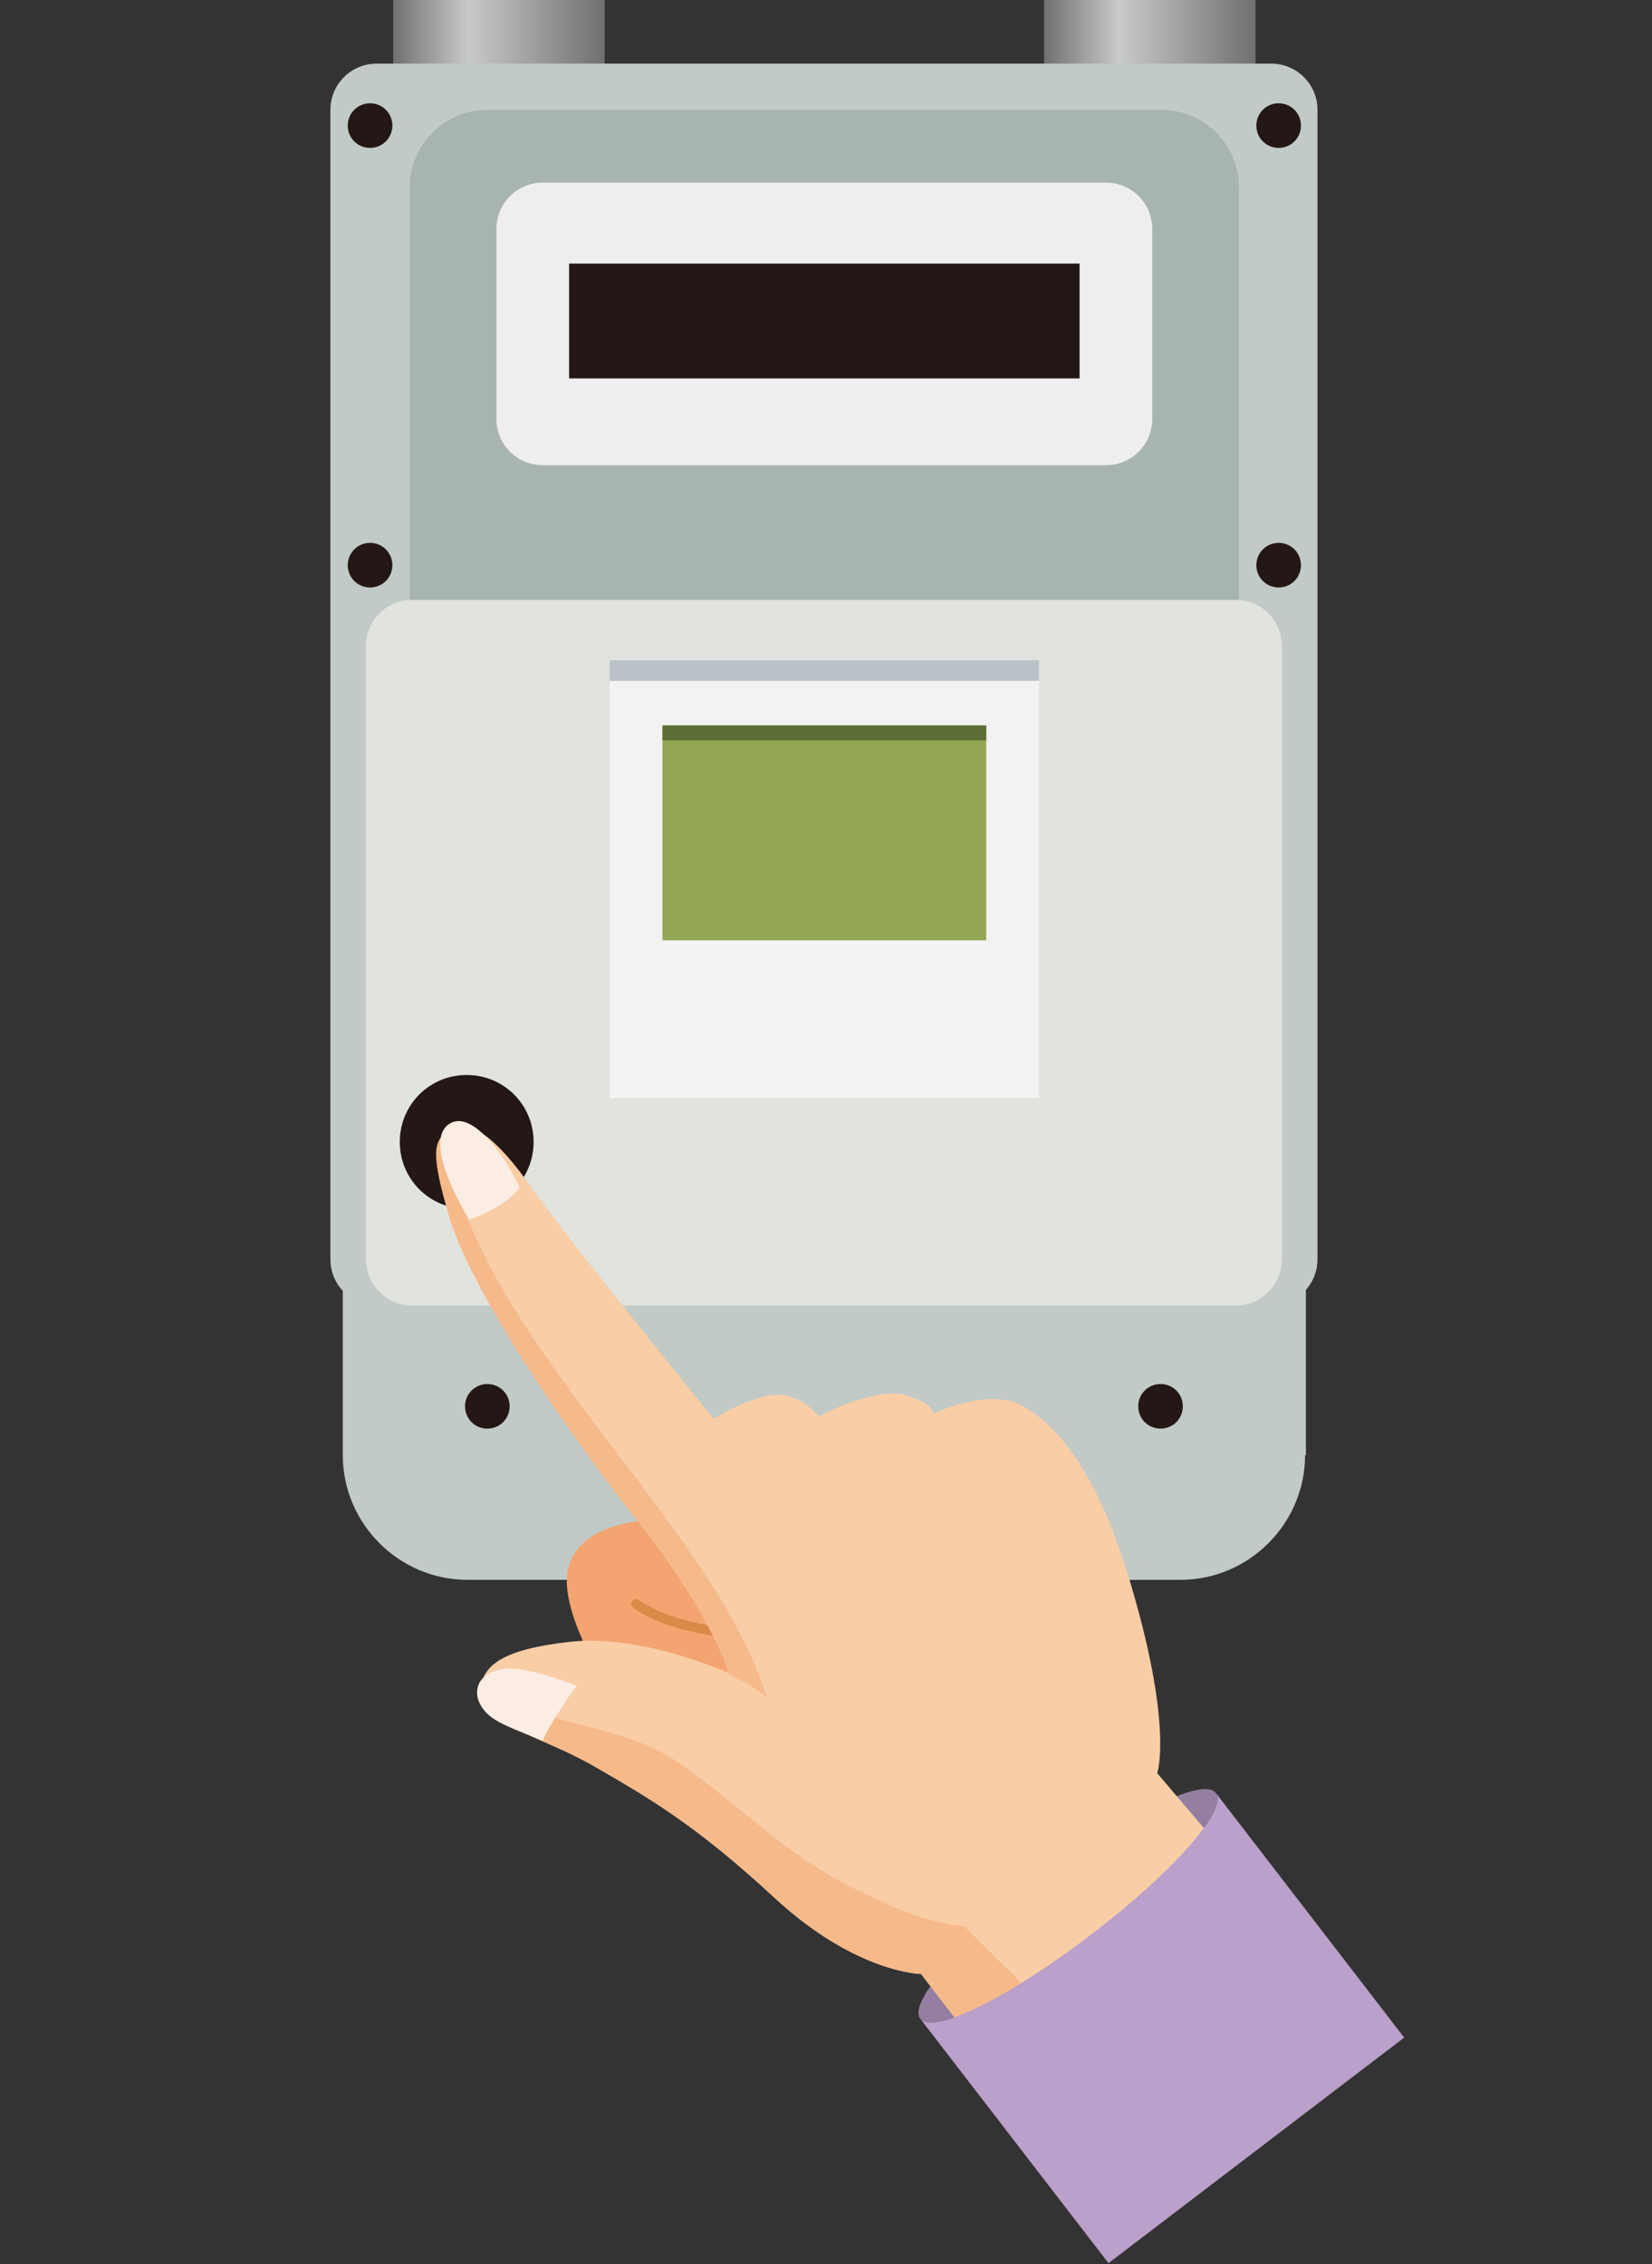
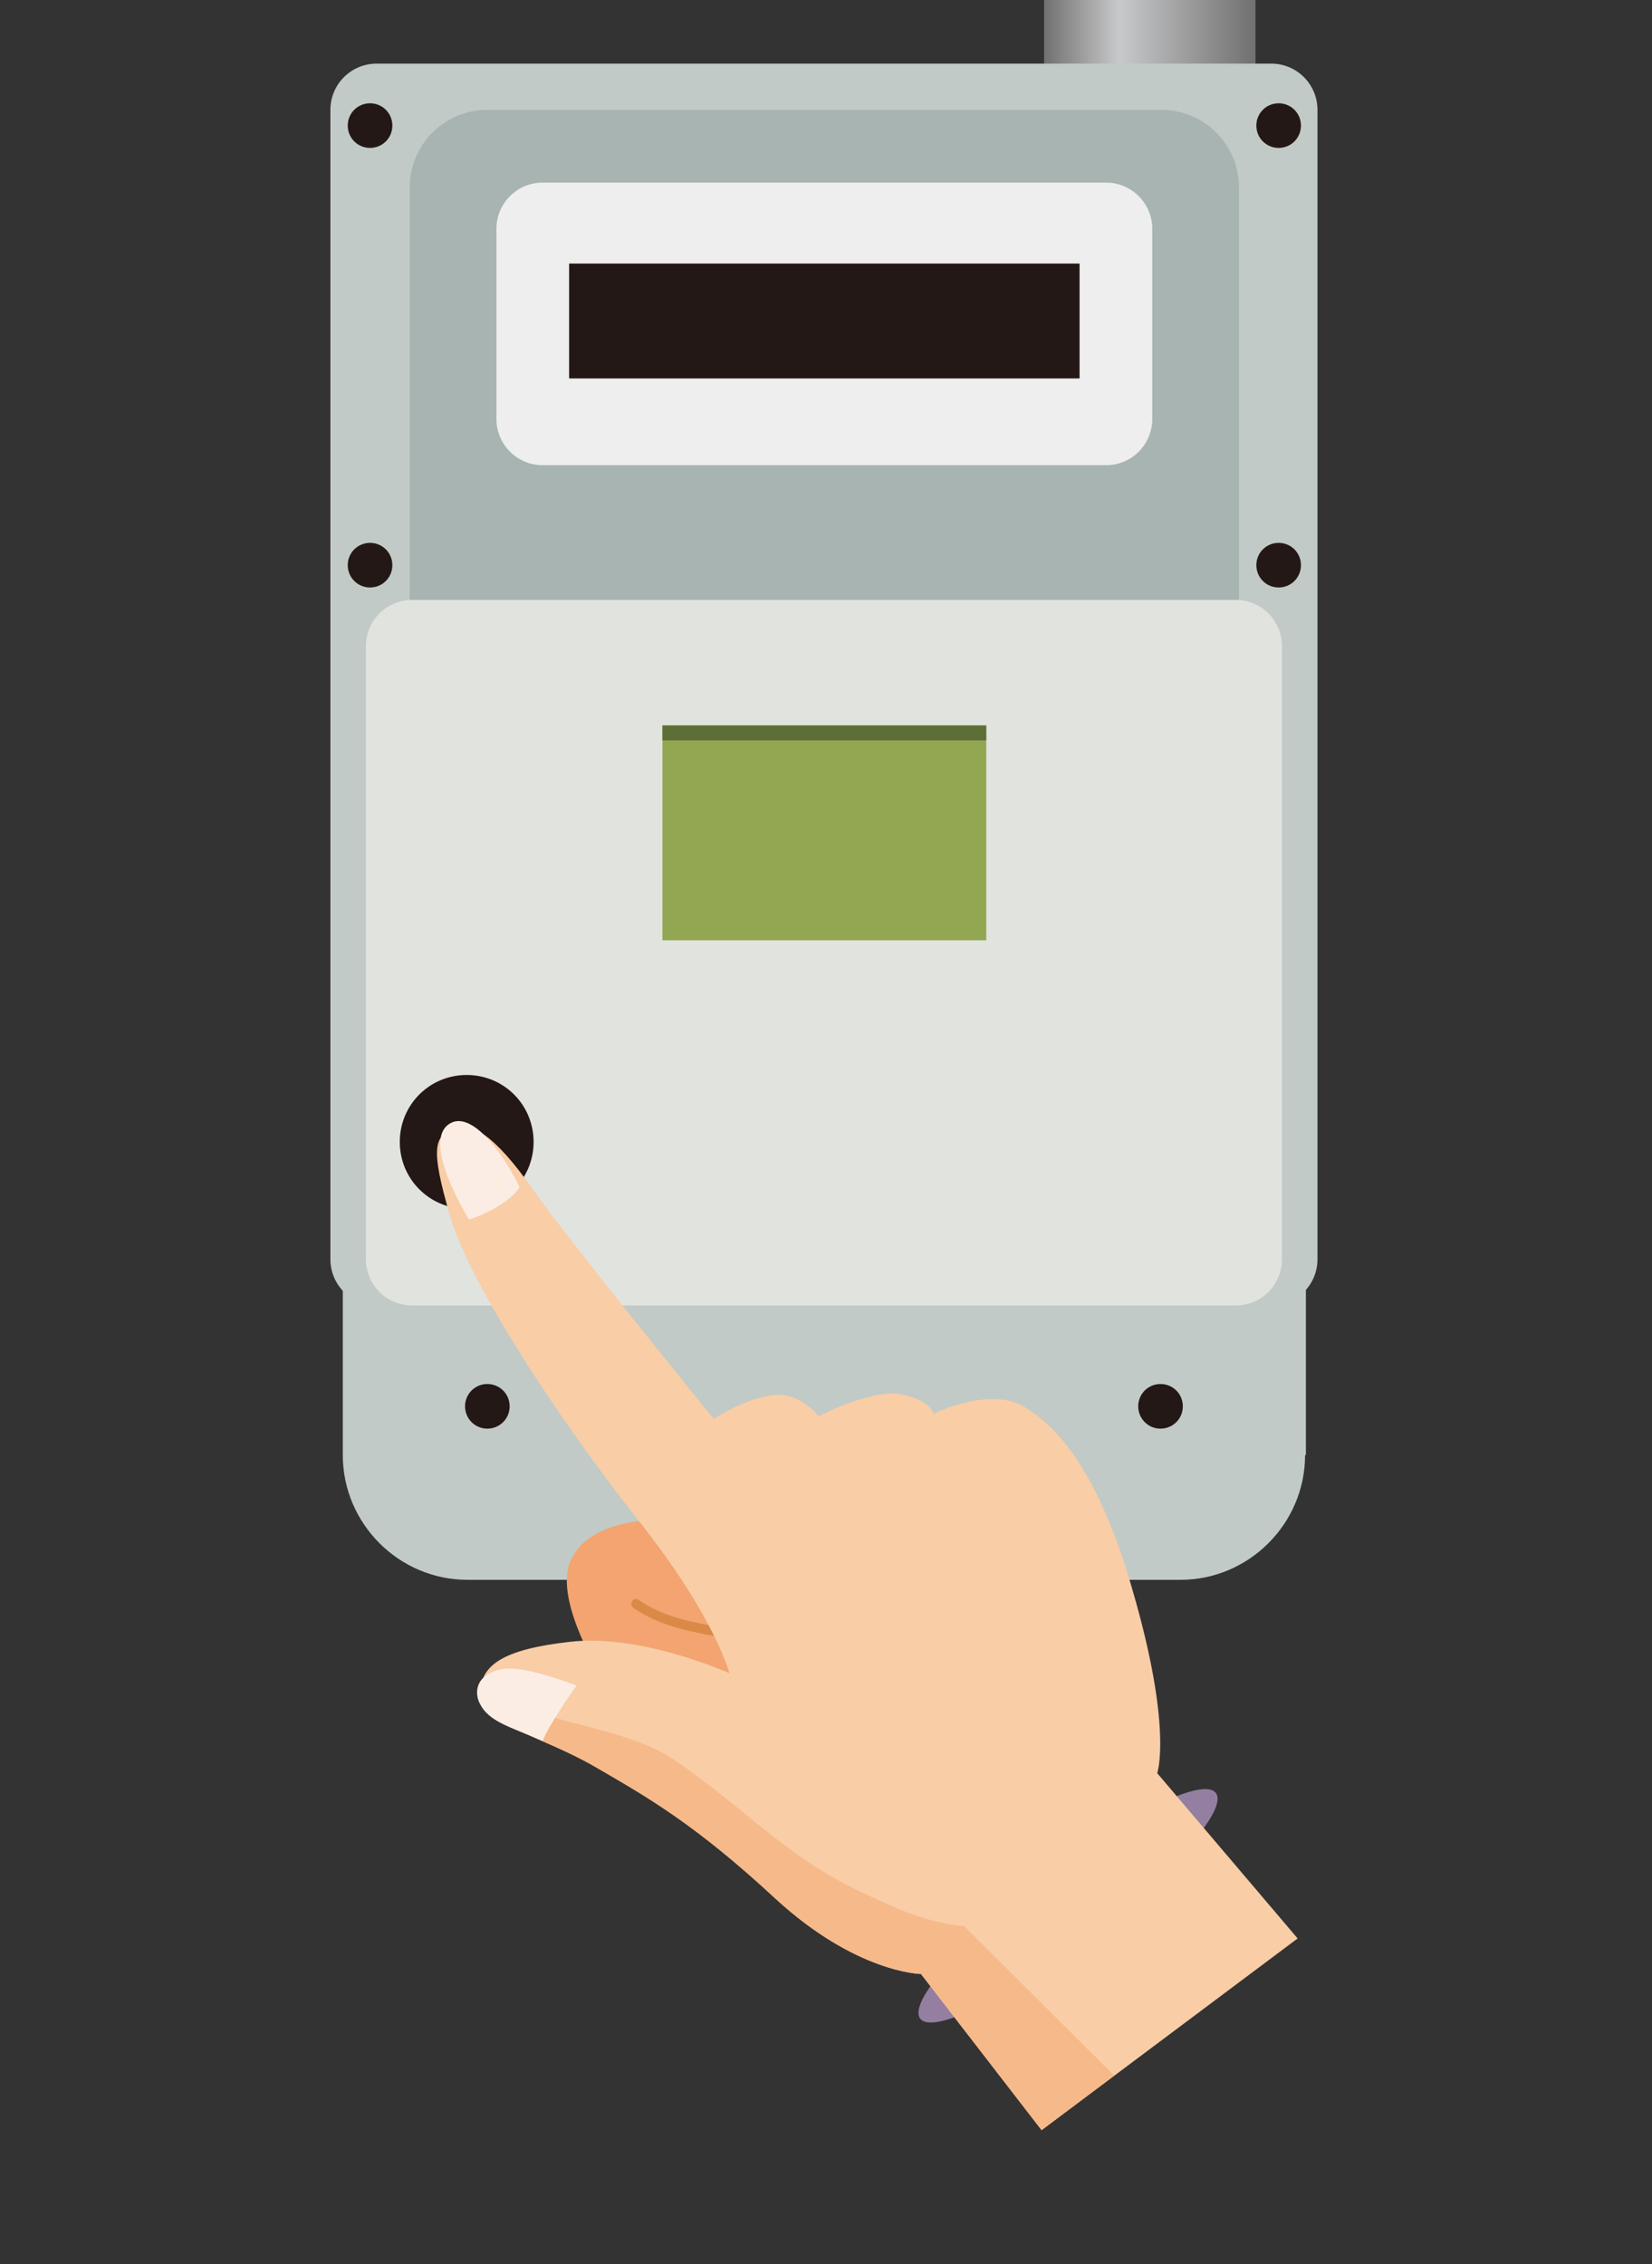
<svg xmlns="http://www.w3.org/2000/svg" version="1.1" x="0px" y="0px" width="200px" height="274px" viewBox="0 0 200 274" style="enable-background:new 0 0 200 274;" xml:space="preserve">
  <rect x="0" y="0" width="200" height="274" fill="#333333" stroke="none" />
  <style type="text/css">
	.st0{fill:url(#SVGID_1_);}
	.st1{fill:url(#SVGID_2_);}
	.st2{fill:#C1CAC6;}
	.st3{fill:#A7B4B1;}
	.st4{fill:#EEEEEF;}
	.st5{fill:#231815;}
	.st6{fill:#E1E3DE;}
	.st7{fill:#F2F2F2;}
	.st8{fill:#B8C2C8;}
	.st9{fill:#93A651;}
	.st10{fill:#5D6E36;}
	.st11{fill:#947FA1;}
	.st12{fill:#F3A470;}
	.st13{fill:none;stroke:#DA8947;stroke-width:1.153;stroke-linecap:round;stroke-linejoin:round;stroke-miterlimit:10;}
	.st14{fill:#F9CDA6;}
	.st15{fill:#F6B98A;}
	.st16{fill:#FCEDE4;}
	.st17{fill:#BAA0CA;}
</style>
  <g id="レイヤー_1">
</g>
  <g id="イラスト">
    <g>
      <g>
        <linearGradient id="SVGID_1_" gradientUnits="userSpaceOnUse" x1="47.563" y1="6.513" x2="73.179" y2="6.513">
          <stop offset="0" style="stop-color:#717071" />
          <stop offset="0.356" style="stop-color:#C8C9CA" />
          <stop offset="1" style="stop-color:#717071" />
        </linearGradient>
-         <rect x="47.6" class="st0" width="25.6" height="13" />
        <linearGradient id="SVGID_2_" gradientUnits="userSpaceOnUse" x1="126.374" y1="6.513" x2="151.987" y2="6.513">
          <stop offset="0" style="stop-color:#717071" />
          <stop offset="0.356" style="stop-color:#C8C9CA" />
          <stop offset="1" style="stop-color:#717071" />
        </linearGradient>
        <rect x="126.4" class="st1" width="25.6" height="13" />
      </g>
      <g>
        <g>
          <path class="st2" d="M159.5,152.4c0,3.1-2.5,5.6-5.6,5.6H45.6c-3.1,0-5.6-2.5-5.6-5.6V13.3c0-3.1,2.5-5.6,5.6-5.6h108.3      c3.1,0,5.6,2.5,5.6,5.6V152.4z" />
        </g>
        <g>
          <path class="st3" d="M149.9,89c0,5.2-4.2,9.4-9.4,9.4H59c-5.2,0-9.4-4.2-9.4-9.4V22.7c0-5.2,4.2-9.4,9.4-9.4h81.6      c5.2,0,9.4,4.2,9.4,9.4V89z" />
        </g>
        <g>
          <path class="st4" d="M139.5,50.7c0,3.1-2.5,5.6-5.6,5.6H65.7c-3.1,0-5.6-2.5-5.6-5.6v-23c0-3.1,2.5-5.6,5.6-5.6h68.2      c3.1,0,5.6,2.5,5.6,5.6V50.7z" />
        </g>
        <rect x="68.9" y="31.9" class="st5" width="61.8" height="13.9" />
        <g>
          <path class="st2" d="M158,176.1c0,8.3-6.8,15.1-15.1,15.1H56.6c-8.3,0-15.1-6.8-15.1-15.1v-55.3c0-8.3,6.8-15.1,15.1-15.1H143      c8.3,0,15.1,6.8,15.1,15.1V176.1z" />
        </g>
        <g>
          <path class="st6" d="M155.2,152.4c0,3.1-2.5,5.6-5.6,5.6H49.9c-3.1,0-5.6-2.5-5.6-5.6V78.2c0-3.1,2.5-5.6,5.6-5.6h99.7      c3.1,0,5.6,2.5,5.6,5.6V152.4z" />
        </g>
-         <rect x="73.8" y="79.9" class="st7" width="52" height="53" />
-         <rect x="73.8" y="79.9" class="st8" width="52" height="2.5" />
        <rect x="80.2" y="87.8" class="st9" width="39.2" height="26" />
        <rect x="80.2" y="87.8" class="st10" width="39.2" height="1.8" />
      </g>
      <g>
        <path class="st5" d="M61.7,170.2c0-1.5-1.2-2.7-2.7-2.7c-1.5,0-2.7,1.2-2.7,2.7c0,1.5,1.2,2.7,2.7,2.7     C60.5,172.9,61.7,171.7,61.7,170.2z" />
        <path class="st5" d="M143.2,170.2c0-1.5-1.2-2.7-2.7-2.7c-1.5,0-2.7,1.2-2.7,2.7c0,1.5,1.2,2.7,2.7,2.7     C142,172.9,143.2,171.7,143.2,170.2z" />
      </g>
      <g>
        <path class="st5" d="M47.5,15.2c0-1.5-1.2-2.7-2.7-2.7c-1.5,0-2.7,1.2-2.7,2.7c0,1.5,1.2,2.7,2.7,2.7     C46.3,17.9,47.5,16.7,47.5,15.2z" />
        <path class="st5" d="M47.5,68.4c0-1.5-1.2-2.7-2.7-2.7c-1.5,0-2.7,1.2-2.7,2.7c0,1.5,1.2,2.7,2.7,2.7     C46.3,71.1,47.5,69.9,47.5,68.4z" />
        <path class="st5" d="M157.5,15.2c0-1.5-1.2-2.7-2.7-2.7s-2.7,1.2-2.7,2.7c0,1.5,1.2,2.7,2.7,2.7S157.5,16.7,157.5,15.2z" />
        <path class="st5" d="M157.5,68.4c0-1.5-1.2-2.7-2.7-2.7s-2.7,1.2-2.7,2.7c0,1.5,1.2,2.7,2.7,2.7S157.5,69.9,157.5,68.4z" />
      </g>
      <path class="st5" d="M64.6,138.2c0-4.5-3.6-8.1-8.1-8.1s-8.1,3.6-8.1,8.1c0,4.5,3.6,8.1,8.1,8.1S64.6,142.7,64.6,138.2z" />
    </g>
    <g>
      <path class="st11" d="M111.4,244.3c1.5,2,10.7-2.5,20.6-10.1c9.9-7.5,16.7-15.2,15.2-17.2c-1.5-2-10.7,2.5-20.6,10.1    C116.7,234.6,109.9,242.3,111.4,244.3z" />
      <g>
        <path class="st12" d="M84.8,184.1c0,0-13.1-1.9-15.8,5c-1.9,4.7,3.8,14.5,6.4,17.2c2.6,2.7,21.8,5.8,21.8,5.8s-1-11.8-4.2-17.8     C89.7,188.2,84.8,184.1,84.8,184.1z" />
        <path class="st13" d="M77,194.1c0,0,2.1,1.7,6.5,2.7c4.3,1,6.1,0.9,6.1,0.9" />
        <path class="st14" d="M88.3,202.5c0,0-1.7-6.8-11.1-18.6c-9.3-11.8-20.2-28.2-22.7-36.7c-2.5-8.5-1.8-9.6,0.3-10.6     c2.1-1.1,5.2,0.9,9.6,7.2c4.4,6.3,22,27.9,22,27.9s5.5-3.5,8.8-2.8c2.4,0.5,3.9,2.5,3.9,2.5s6.7-3.5,10.3-2.6     c3.6,0.9,3.6,2.3,3.6,2.3s6.7-3.3,10.9-0.9c4.1,2.4,9.1,7.9,13.2,22.2c4.9,16.8,3,22.2,3,22.2l17,20l-31,23.2l-14.6-18.9     c0,0-7.8-0.1-17.6-9.1c-9.7-9-15.5-12.3-21.9-16s-13.6-5.1-13.8-8.7c-0.2-3.6,2.8-5.5,10.8-6.4C77.7,197.7,88.3,202.5,88.3,202.5     z" />
        <path class="st15" d="M58.4,205.1c-0.1-0.8,0.2-1.5,0.6-2.2c2.1,5.7,15.6,5.2,22.8,10.2c9.8,6.8,13.7,12.2,24.7,16.9     c6.1,3,10.2,3.1,10.2,3.1s13.4,13.3,18.2,18.1l-8.8,6.6l-14.6-18.9c0,0-7.8-0.1-17.6-9.1c-9.7-9-15.5-12.3-21.9-16     S58.6,208.8,58.4,205.1z" />
-         <path class="st15" d="M92.8,205.4c-1.5-1.4-4.6-2.8-4.6-2.8s-1.7-6.8-11.1-18.6c-9.3-11.8-20.2-28.2-22.7-36.7     c-2.3-7.7-1.9-9.3-0.2-10.3C55.4,159.7,86.4,184,92.8,205.4z" />
        <path class="st16" d="M54.6,135.9c2.7-1.4,6.6,4.1,8.3,7.8c-1.7,2.5-6.1,3.9-6.1,3.9S50.7,137.9,54.6,135.9z" />
        <path class="st16" d="M58.1,206.2c-0.6-1.1-0.8-3.5,2.7-4.2c2.7-0.5,9,2,9,2s-3.3,4.6-4.1,6.7C61.8,209,59.2,208.4,58.1,206.2z" />
      </g>
-       <path class="st17" d="M132,234.2c9.9-7.5,16.7-15.2,15.2-17.2c0,0,0,0,0,0l0,0l22.8,29.6l-35.8,27.3l-22.8-29.6    C112.9,246.3,122.1,241.8,132,234.2z" />
    </g>
  </g>
</svg>